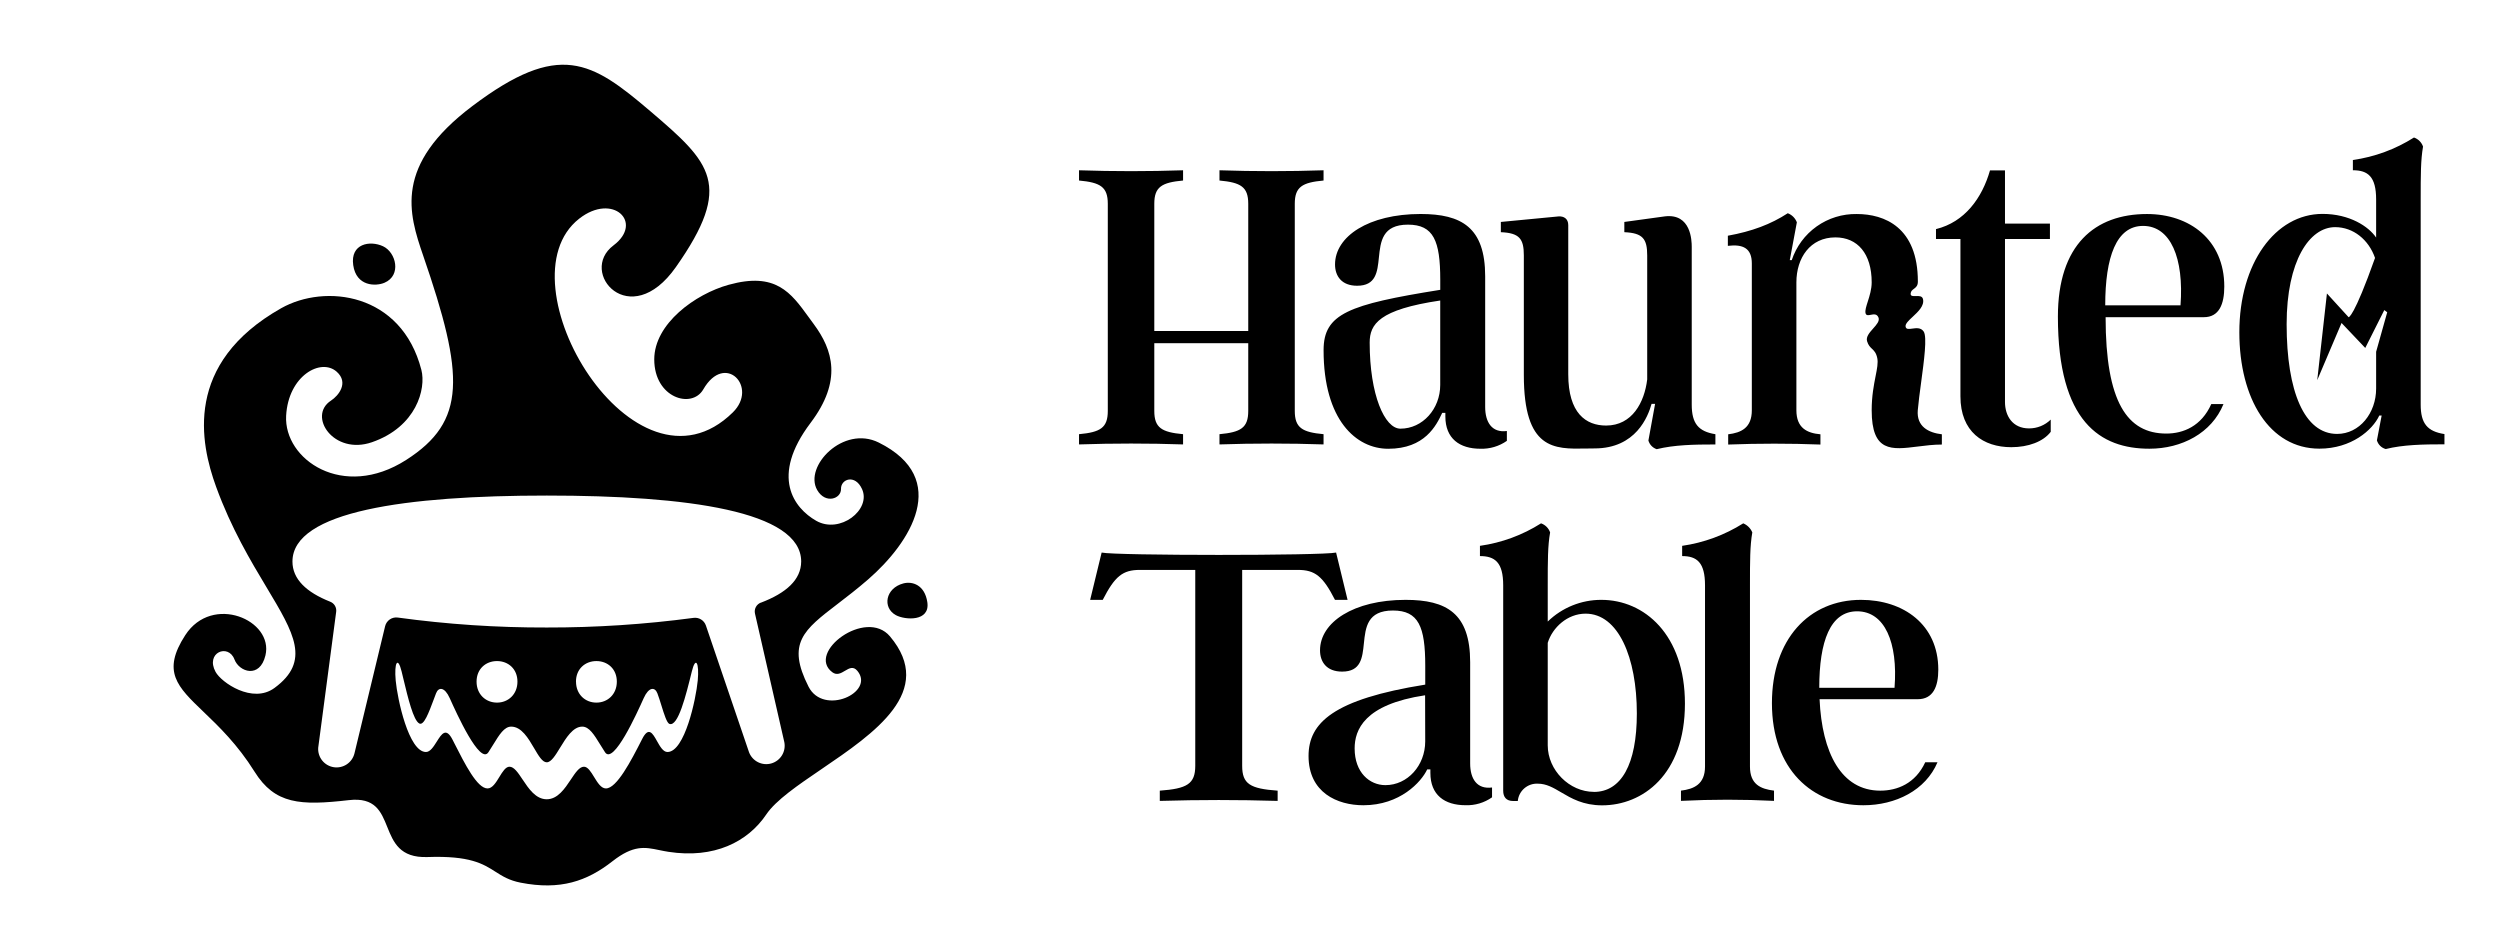
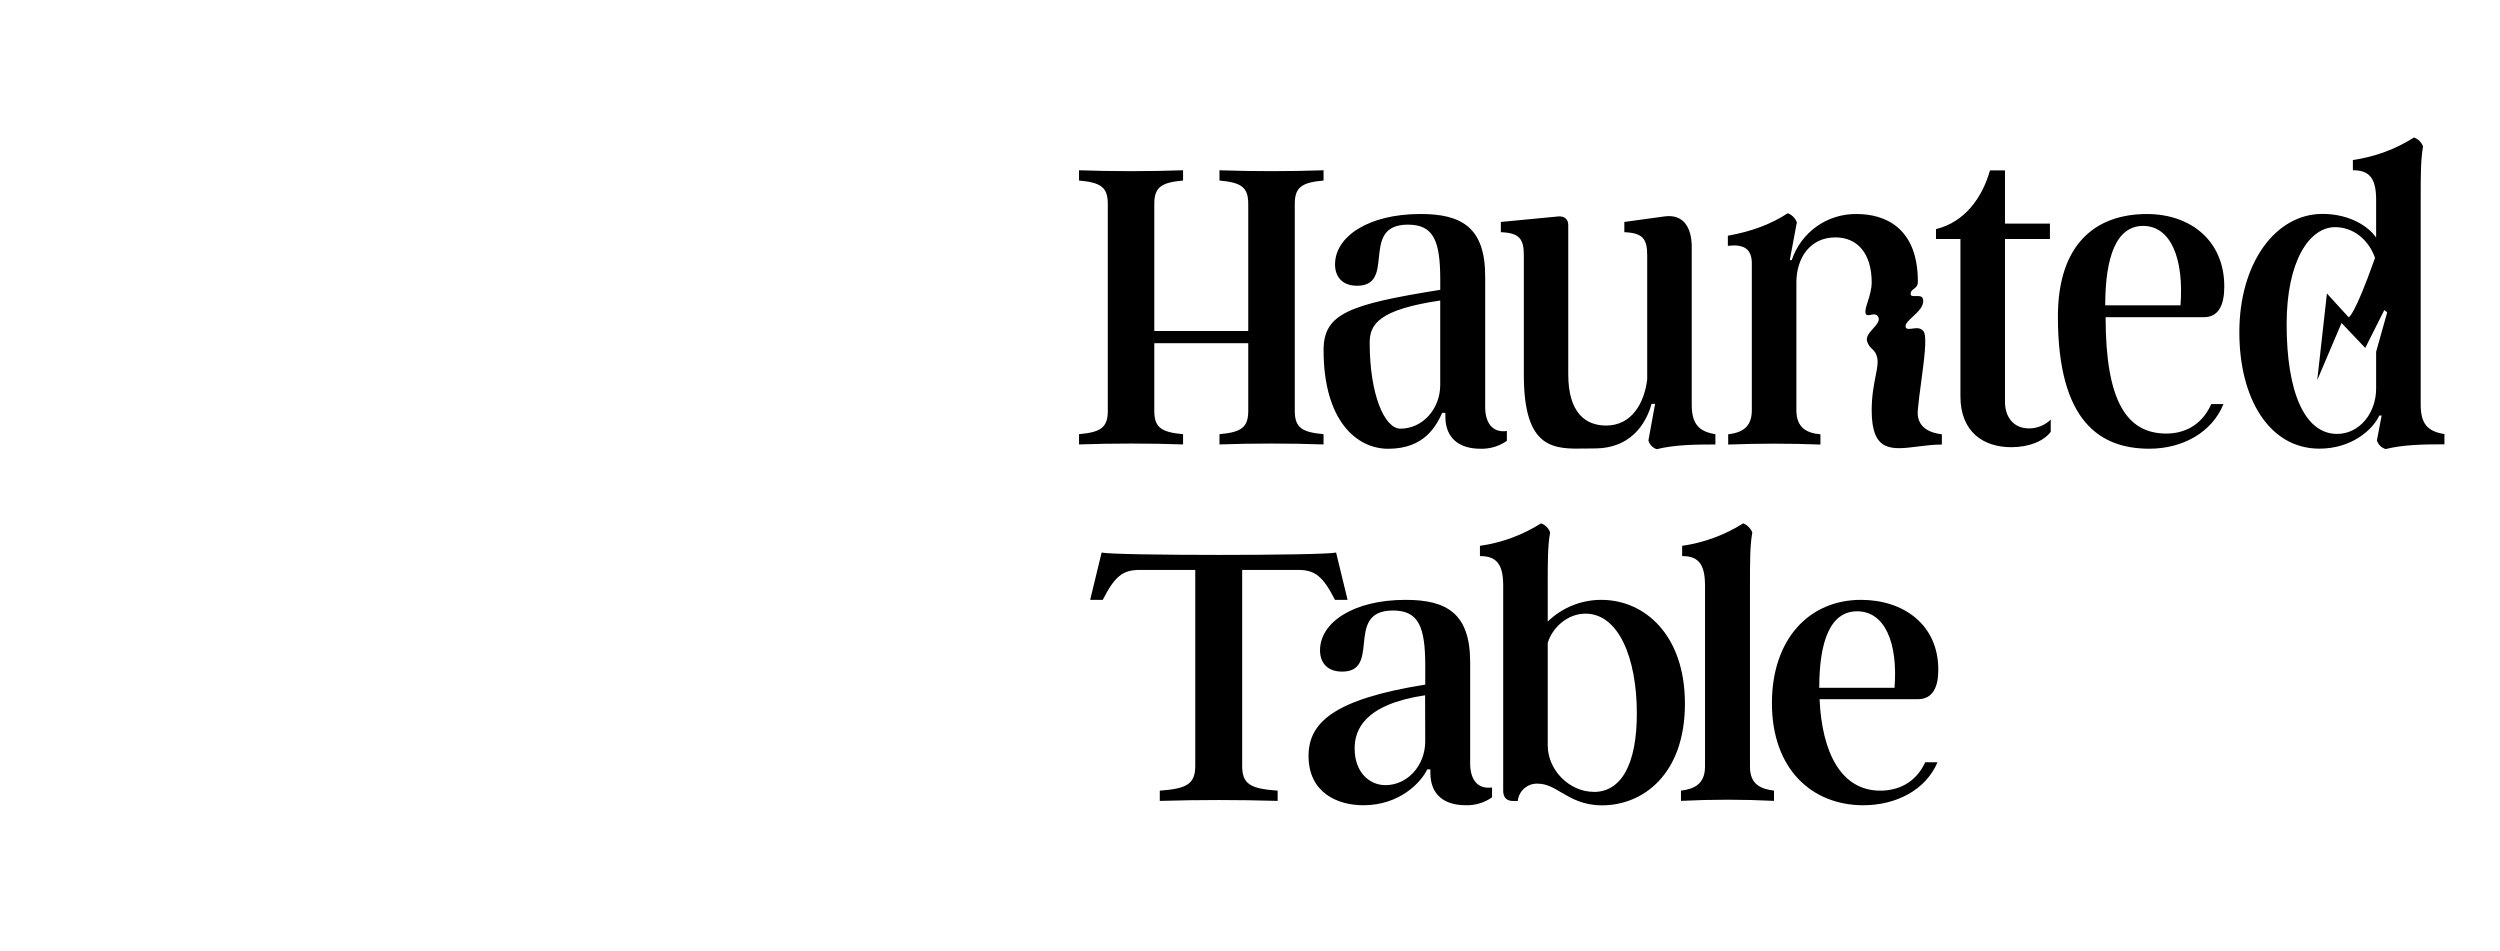
<svg xmlns="http://www.w3.org/2000/svg" width="1440" height="548" viewBox="0 0 1440 548" fill="none">
-   <path fill-rule="evenodd" clip-rule="evenodd" d="M512.638 366.563C498.743 350.037 464.333 375.851 479.385 387.187C482.028 389.178 484.417 387.751 486.706 386.384C489.147 384.926 491.474 383.536 493.871 386.441C504.115 398.851 474.367 412.5 465.735 395.546C452.98 370.452 462.846 362.892 482.569 347.778L482.57 347.778C487.794 343.774 493.711 339.241 500.081 333.711C524.411 312.595 547.976 275.709 506.146 254.903C485.74 244.751 462.94 268.607 470.68 282.22C475.415 290.506 484.566 287.337 484.42 281.628C484.274 275.919 492.515 272.914 496.521 281.673C501.984 293.583 483.773 307.77 470.115 299.966C457.368 292.682 443.473 274.589 466.892 243.576C485.258 219.265 479.74 201.555 468.713 186.676C467.741 185.367 466.796 184.063 465.866 182.779L465.864 182.776C455.511 168.486 446.843 156.521 419.726 164.031C400.477 169.358 376.848 186.448 376.848 207.018C376.848 229.253 398.465 235.7 405.075 224.318C417.577 202.583 436.944 222.952 422.12 237.53C365.603 293.164 287.223 162.301 333.606 125.961C353.019 110.755 370.939 128.146 353.374 141.34C332.851 156.765 362.799 191.529 389.296 153.86C422.712 106.348 409.409 93.764 374.59 64.053C340.736 35.207 322.207 23.315 272.099 61.076C226.754 95.248 235.341 122.829 243.781 147.323C267.592 216.442 268.785 242.638 233.92 264.947C197.544 288.211 163.471 264.664 164.81 239.497C166.039 216.406 184.842 205.998 193.947 214.12C200.986 220.385 195.113 227.833 190.651 230.747C176.993 239.624 192.154 262.37 214.243 254.721C239.875 245.843 245.52 223.927 242.707 213.036C231.234 168.584 187.245 163.275 161.978 177.525C105.733 209.34 115.303 255.158 124.464 280.353C133.223 304.434 144.44 323.137 153.567 338.357C169.495 364.918 179.059 380.868 158.099 396.265C145.442 405.562 127.496 393.124 124.172 387.014C118.135 375.915 131.502 370.46 135.044 379.83C137.776 387.06 149.613 391.066 152.89 377.535C157.789 357.176 122.26 341.879 106.717 365.844C93.08 386.865 102.028 395.441 117.318 410.095C126.03 418.444 136.801 428.767 146.626 444.488C158.363 463.272 172.941 464.101 200.913 460.878C216.122 459.106 219.517 467.531 223.044 476.284C226.588 485.081 230.266 494.209 246.203 493.657C270.724 492.778 278.264 497.581 285.367 502.107C289.371 504.657 293.236 507.12 299.925 508.426C322.689 512.879 338.059 507.616 352.737 496.116C364.909 486.579 371.458 487.937 379.69 489.645L379.69 489.645C381.385 489.997 383.151 490.363 385.052 490.652C411.285 494.713 430.671 484.962 441.315 469.209C446.88 460.916 459.552 452.295 473.241 442.982C503.691 422.266 539.172 398.129 512.638 366.563ZM401.888 392.059C400.914 402.539 394.422 433.151 384.451 433.151C381.961 433.151 380.129 429.887 378.412 426.829C375.891 422.339 373.62 418.293 369.882 425.676C363.317 438.606 355.195 454.14 348.995 454.14C346.224 454.14 344.171 450.779 342.192 447.541C340.354 444.532 338.58 441.629 336.356 441.629C333.716 441.629 331.434 445.058 328.821 448.983C325.326 454.236 321.239 460.377 314.913 460.377C308.587 460.377 304.497 454.236 300.999 448.983C298.385 445.058 296.101 441.629 293.461 441.629C291.238 441.629 289.467 444.529 287.63 447.537C285.652 450.776 283.598 454.14 280.822 454.14C274.894 454.14 267.898 440.335 261.551 427.812C261.269 427.255 260.988 426.7 260.708 426.149C256.919 418.676 254.359 422.743 251.577 427.161C249.739 430.079 247.805 433.151 245.357 433.151C235.386 433.151 228.894 402.539 227.929 392.059C226.963 381.578 229.14 377.827 231.325 386.759C231.659 388.122 232.002 389.552 232.354 391.017C234.992 402.005 238.11 414.992 241.532 416.743C244.155 418.078 246.949 410.6 249.837 402.87L249.839 402.864C250.279 401.686 250.721 400.502 251.166 399.343C252.595 395.619 256.092 395.564 259.051 402.147C262.885 410.707 276.451 440.709 281.314 433.315C282.303 431.811 283.226 430.307 284.11 428.866C287.572 423.223 290.446 418.537 294.435 418.537C300.386 418.537 304.318 425.256 307.686 431.011C310.208 435.32 312.414 439.088 314.913 439.088C317.475 439.088 319.892 435.13 322.605 430.688C326.075 425.008 330.027 418.537 335.382 418.537C339.375 418.537 342.249 423.22 345.707 428.854L345.707 428.855C346.594 430.3 347.52 431.808 348.512 433.315C353.374 440.7 366.932 410.707 370.766 402.147C373.725 395.564 377.222 395.619 378.651 399.343C379.428 401.368 380.199 403.853 380.961 406.314C382.558 411.467 384.122 416.512 385.644 416.998C390.579 418.574 395.022 400.918 398.492 386.759C400.668 377.818 402.853 381.605 401.897 392.077L401.888 392.059ZM274.503 392.614C274.503 385.33 279.775 380.777 286.276 380.777C292.778 380.777 298.05 385.33 298.05 392.614C298.05 399.898 292.778 404.706 286.276 404.706C279.775 404.706 274.503 399.917 274.503 392.632V392.614ZM331.758 392.614C331.758 385.33 337.03 380.777 343.531 380.777C350.033 380.777 355.295 385.33 355.295 392.614C355.295 399.898 350.033 404.706 343.531 404.706C337.03 404.706 331.785 399.917 331.785 392.632L331.758 392.614ZM438.292 347.087C437.044 347.551 436.008 348.454 435.379 349.628C434.751 350.802 434.572 352.165 434.877 353.461L451.777 427.515C452.283 430.124 451.793 432.827 450.402 435.091C449.011 437.354 446.821 439.014 444.265 439.74C441.71 440.467 438.974 440.208 436.6 439.015C434.226 437.822 432.386 435.782 431.445 433.297L406.596 360.29C406.101 358.841 405.116 357.611 403.811 356.81C402.507 356.009 400.964 355.687 399.448 355.901C371.432 359.64 343.196 361.493 314.931 361.446C286.227 361.523 257.552 359.606 229.113 355.71C227.498 355.488 225.859 355.874 224.513 356.793C223.167 357.711 222.21 359.097 221.828 360.681L204.173 433.944C203.542 436.524 201.967 438.774 199.757 440.249C197.548 441.724 194.866 442.316 192.241 441.909C189.616 441.501 187.24 440.124 185.581 438.049C183.923 435.974 183.104 433.352 183.285 430.702L193.637 352.395C193.797 351.186 193.548 349.958 192.93 348.907C192.311 347.856 191.358 347.042 190.223 346.595C176.419 341.132 168.452 333.556 168.452 323.458C168.452 294.476 234.011 285.443 314.967 285.443C395.924 285.443 461.483 294.43 461.483 323.458C461.42 333.902 452.888 341.587 438.264 347.142L438.292 347.087ZM203.453 152.694C205.193 165.05 216.483 164.996 221.464 162.865C231.407 158.622 228.148 145.337 220.617 141.841C213.087 138.344 201.714 140.329 203.453 152.694ZM534.136 346.813C535.875 358.295 521.133 357.129 516.025 354.325C508.104 349.982 510.025 338.755 520.35 336.041C525.531 334.685 532.634 336.906 534.136 346.813Z" fill="#C8102E" style="fill:#C8102E;fill:color(display-p3 0.784 0.063 0.18);fill-opacity:1;" />
  <path fill-rule="evenodd" clip-rule="evenodd" d="M1394.32 114.871V233.06C1394.32 243.968 1398.17 248.499 1408 250.021V255.924C1395.52 255.924 1384.16 256.16 1374.18 258.646C1372.98 258.316 1371.88 257.684 1370.99 256.811C1370.11 255.938 1369.46 254.852 1369.1 253.657L1371.83 239.351H1370.47C1366.6 247.755 1354.34 258.426 1335.96 258.426C1307.25 258.426 1289.86 229.763 1289.86 191.392C1289.86 151.652 1310.59 123.208 1337.77 123.208C1353.43 123.208 1364.34 130.48 1368.65 136.838V114.854C1368.65 101.681 1363.88 98.062 1355.26 98.062V92.16C1367.77 90.397 1379.77 85.981 1390.45 79.207C1391.66 79.625 1392.75 80.313 1393.66 81.218C1394.57 82.123 1395.25 83.222 1395.67 84.432C1394.32 92.175 1394.32 100.797 1394.32 114.86V114.871ZM1368.65 223.827V202.621L1375.04 179.859L1373.35 178.607L1362.39 200.422L1348.73 186.031L1334.73 218.957L1340.31 169.037L1352.8 182.717C1352.8 182.717 1355.73 183.191 1368.02 148.574C1364.37 138.073 1355.51 130.835 1345.04 130.835C1330.28 130.835 1317.1 150.181 1317.1 186.759C1317.1 225.535 1327.32 249.937 1346.17 249.937C1359.11 249.937 1368.65 237.897 1368.65 223.827ZM745.794 117.374V236.697C745.794 246.454 750.106 248.957 762.366 250.09V255.992C742.834 255.316 721.95 255.316 702.418 255.992V250.09C714.678 248.957 718.99 246.454 718.99 236.697V197.7H664.876V236.697C664.876 246.454 669.188 248.957 681.448 250.09V255.992C661.933 255.316 641.032 255.316 621.517 255.992V250.09C633.777 248.957 638.09 246.454 638.09 236.697V117.374C638.09 107.617 633.777 105.114 621.517 103.981V98.079C641.032 98.755 661.933 98.755 681.448 98.079V103.981C669.188 105.114 664.876 107.617 664.876 117.374V190.649H718.99V117.374C718.99 107.617 714.678 105.114 702.418 103.981V98.079C721.95 98.755 742.834 98.755 762.366 98.079V103.981C750.106 105.114 745.794 107.617 745.794 117.374ZM830.704 237.829C827.305 245.101 820.709 258.494 799.605 258.494C781.206 258.494 762.368 242.023 762.385 201.674C762.385 180.739 776.691 175.395 829.588 166.939V161.19C829.588 138.699 825.749 129.397 810.986 129.397C796.186 129.397 795.188 139.121 794.241 148.345C793.387 156.67 792.574 164.589 781.697 164.589C772.835 164.589 768.98 159.093 768.98 152.328C768.98 136.196 788.275 123.259 818.258 123.259C841.831 123.259 855.462 130.987 855.462 159.144V234.413C855.462 243.19 859.317 249.396 867.958 248.263V253.928C863.51 257.05 858.17 258.646 852.738 258.477C840.698 258.477 832.53 252.592 832.53 239.875V237.829H830.704ZM829.571 221.714V173.095C794.38 178.304 788.934 186.692 788.934 197.362C788.934 227.463 797.559 246.91 806.64 246.91C819.425 246.91 829.571 235.563 829.571 221.714ZM877.73 147.119V216.014C877.73 259.04 895.073 258.707 913.454 258.355H913.455H913.456H913.456H913.457H913.458H913.458H913.459L913.461 258.355C915.125 258.323 916.798 258.291 918.467 258.291C942.311 258.291 949.262 239.891 951.308 232.62H953.337L949.481 253.742C949.813 254.897 950.42 255.955 951.251 256.824C952.081 257.693 953.111 258.347 954.251 258.73C964.397 256.244 975.592 256.007 988.072 256.007V250.106C978.298 248.516 974.442 243.984 974.442 233.076V142.215C974.442 138.579 974.053 122.836 958.985 124.628L935.615 127.841V133.743C946.286 134.2 948.788 137.599 948.788 147.136V218.55C947.199 231.724 940.164 245.117 925.113 245.117C913.496 245.117 903.315 238.049 903.315 215.574V129.651C903.315 126.015 900.829 124.425 897.65 124.662L864.488 127.841V133.743C875.227 134.183 877.73 137.581 877.73 147.119ZM1009.05 236.308V151.754C1009.05 143.028 1004.06 140.542 995.248 141.608V135.773C1009.1 133.271 1020.01 129.179 1029.76 122.82C1030.95 123.276 1032.03 123.977 1032.93 124.877C1033.83 125.777 1034.53 126.857 1034.99 128.045L1030.91 149.844H1032.05C1034.64 142 1039.68 135.191 1046.41 130.412C1053.15 125.632 1061.24 123.133 1069.5 123.277C1085.4 123.277 1104.69 130.836 1104.69 162.172C1104.71 164.659 1103.52 165.55 1102.4 166.381C1101.49 167.058 1100.63 167.694 1100.53 169.122C1100.43 170.65 1101.88 170.596 1103.5 170.535C1105.26 170.469 1107.22 170.395 1107.65 172.301C1108.52 176.13 1104.84 179.549 1101.7 182.478C1099.42 184.594 1097.42 186.454 1097.61 188.028C1097.82 189.789 1099.46 189.559 1101.46 189.28C1103.71 188.963 1106.43 188.584 1108.03 190.954C1110.1 194.024 1108.28 207.54 1106.56 220.347L1106.56 220.347V220.348C1105.78 226.162 1105.01 231.83 1104.64 236.308C1103.88 245.693 1110.78 249.245 1118.51 250.158V256.06C1113.68 256.06 1108.96 256.655 1104.55 257.21C1089.5 259.106 1078.09 260.544 1078.09 236.308C1078.09 228.077 1079.35 221.72 1080.33 216.705C1081.2 212.322 1081.86 208.964 1081.31 206.275C1080.68 203.2 1079.47 202.053 1078.26 200.899C1077.2 199.888 1076.13 198.872 1075.44 196.551C1074.68 194.009 1076.86 191.555 1078.94 189.214C1080.94 186.977 1082.83 184.844 1081.98 182.836C1081.05 180.646 1079.2 181.011 1077.57 181.334C1076.14 181.616 1074.87 181.866 1074.54 180.333C1074.21 178.814 1074.95 176.492 1075.84 173.702C1076.87 170.468 1078.09 166.604 1078.09 162.628C1078.09 146.056 1069.91 136.738 1057.19 136.738C1042.67 136.738 1034.72 148.558 1034.72 162.628V236.308C1034.72 246.522 1040.84 249.481 1048.57 250.158V256.06C1030.85 255.384 1013.13 255.384 995.434 256.06V250.158C1002.93 249.245 1009.05 246.454 1009.05 236.308ZM1129.21 228.292C1129.21 248.737 1142.39 257.582 1158.5 257.582C1168.28 257.582 1176.9 254.403 1181.22 248.738V241.686C1177.88 244.961 1173.39 246.785 1168.72 246.759C1159.18 246.759 1154.87 239.488 1154.87 231.54V137.651H1180.76V128.79H1154.87V98.147H1146.24C1141.69 114.043 1131.72 127.893 1115.13 131.969V137.651H1129.21V228.292ZM1236.68 123.276C1261.2 123.276 1281.19 138.14 1281.19 165.028C1281.19 175.175 1278.23 182.733 1269.38 182.699H1212.83C1212.83 231.656 1225.33 249.734 1247.81 249.734C1257.58 249.734 1268.01 245.489 1273.7 232.739H1280.73C1273.92 249.497 1256.65 258.46 1238.05 258.46C1209.99 258.46 1185.35 243.24 1185.35 182.362C1185.35 140.93 1206.71 123.276 1236.68 123.276ZM1212.61 175.885H1255.97C1258.02 148.76 1250.31 130.124 1234.41 130.124C1218.97 130.124 1212.61 148.05 1212.61 175.885ZM846.815 439.76V381.401C846.815 353.244 833.185 345.516 809.611 345.516C779.629 345.516 760.333 358.47 760.333 374.586C760.333 381.35 764.189 386.846 773.05 386.846C783.928 386.846 784.741 378.927 785.595 370.603C786.542 361.378 787.54 351.655 802.34 351.655C817.103 351.655 820.942 360.955 820.942 383.447V394.338C768.028 402.793 753.722 416.321 753.722 435.447C753.722 456.552 770.311 463.824 785.294 463.824C806.415 463.824 818.676 450.43 822.075 443.159H823.901V445.205C823.901 457.922 832.069 463.807 844.194 463.807C849.627 463.987 854.971 462.39 859.414 459.258V453.593C850.739 454.743 846.815 448.604 846.815 439.76ZM820.924 427.043C820.924 440.893 810.778 452.24 797.993 452.24C788.912 452.24 780.271 444.986 780.271 431.119C780.271 420.448 785.733 405.752 820.857 400.476L820.924 427.043ZM891.495 358.014C899.758 349.972 910.843 345.485 922.374 345.517C947.132 345.517 970.519 365.505 970.519 405.296C970.519 446.389 945.999 463.874 922.831 463.874C911.914 463.874 905.138 459.879 899.254 456.41C894.738 453.747 890.747 451.394 885.813 451.394C882.971 451.246 880.181 452.202 878.026 454.061C875.871 455.92 874.517 458.538 874.246 461.372H871.523C867.651 461.372 865.841 459.106 865.841 455.47V337.095C865.841 323.939 861.073 320.302 852.448 320.302V314.401C864.966 312.635 876.964 308.219 887.64 301.447C888.849 301.866 889.948 302.553 890.853 303.459C891.758 304.364 892.446 305.463 892.865 306.672C891.495 314.417 891.495 323.042 891.495 337.112V358.014ZM891.495 429.309C891.495 443.615 903.992 456.113 918.062 456.113V456.146C933.738 456.146 942.819 440.436 942.819 410.961C942.819 378.678 932.148 353.464 913.293 353.464C902.859 353.464 894.217 361.413 891.495 370.274V429.309ZM1007.98 441.569V337.112C1007.98 323.042 1007.98 314.417 1009.33 306.672C1008.34 304.313 1006.47 302.436 1004.11 301.447C993.416 308.187 981.426 312.601 968.917 314.401V320.302C977.372 320.302 982.09 323.939 982.09 337.095V441.553C982.09 451.699 975.731 454.506 968.239 455.403V461.304C986.092 460.408 1003.98 460.408 1021.83 461.304V455.403C1014.1 454.456 1007.98 451.783 1007.98 441.569ZM1071.95 345.516C1096.47 345.516 1116.46 359.823 1116.46 385.713C1116.46 395.471 1113.5 402.742 1104.62 402.742H1048.07C1049.44 433.621 1060.57 455.419 1083.04 455.419C1092.8 455.419 1103.25 451.344 1108.94 439.066H1116C1109.19 455.199 1091.91 463.824 1073.3 463.824C1043.8 463.824 1020.63 443.159 1020.63 405.008C1020.63 368.227 1041.97 345.516 1071.95 345.516ZM1047.89 396.164H1091.25C1093.29 370.037 1085.58 352.112 1069.69 352.112C1054.25 352.112 1047.89 369.36 1047.89 396.164ZM715.662 328.267H747.556C757.465 328.267 761.981 331.886 768.949 345.516H776.203L769.591 318.273C761.643 320.083 642.49 320.083 634.542 318.273L627.93 345.516H635.184C642.152 331.886 646.667 328.267 656.576 328.267H688.47V441.112C688.47 451.563 683.701 454.286 668.041 455.419V461.321C691.192 460.644 712.771 460.644 735.921 461.321V455.419C720.042 454.286 715.493 451.563 715.493 441.112V328.267H715.662Z" fill="#2E1A47" style="fill:#2E1A47;fill:color(display-p3 0.18 0.102 0.278);fill-opacity:1;" />
</svg>